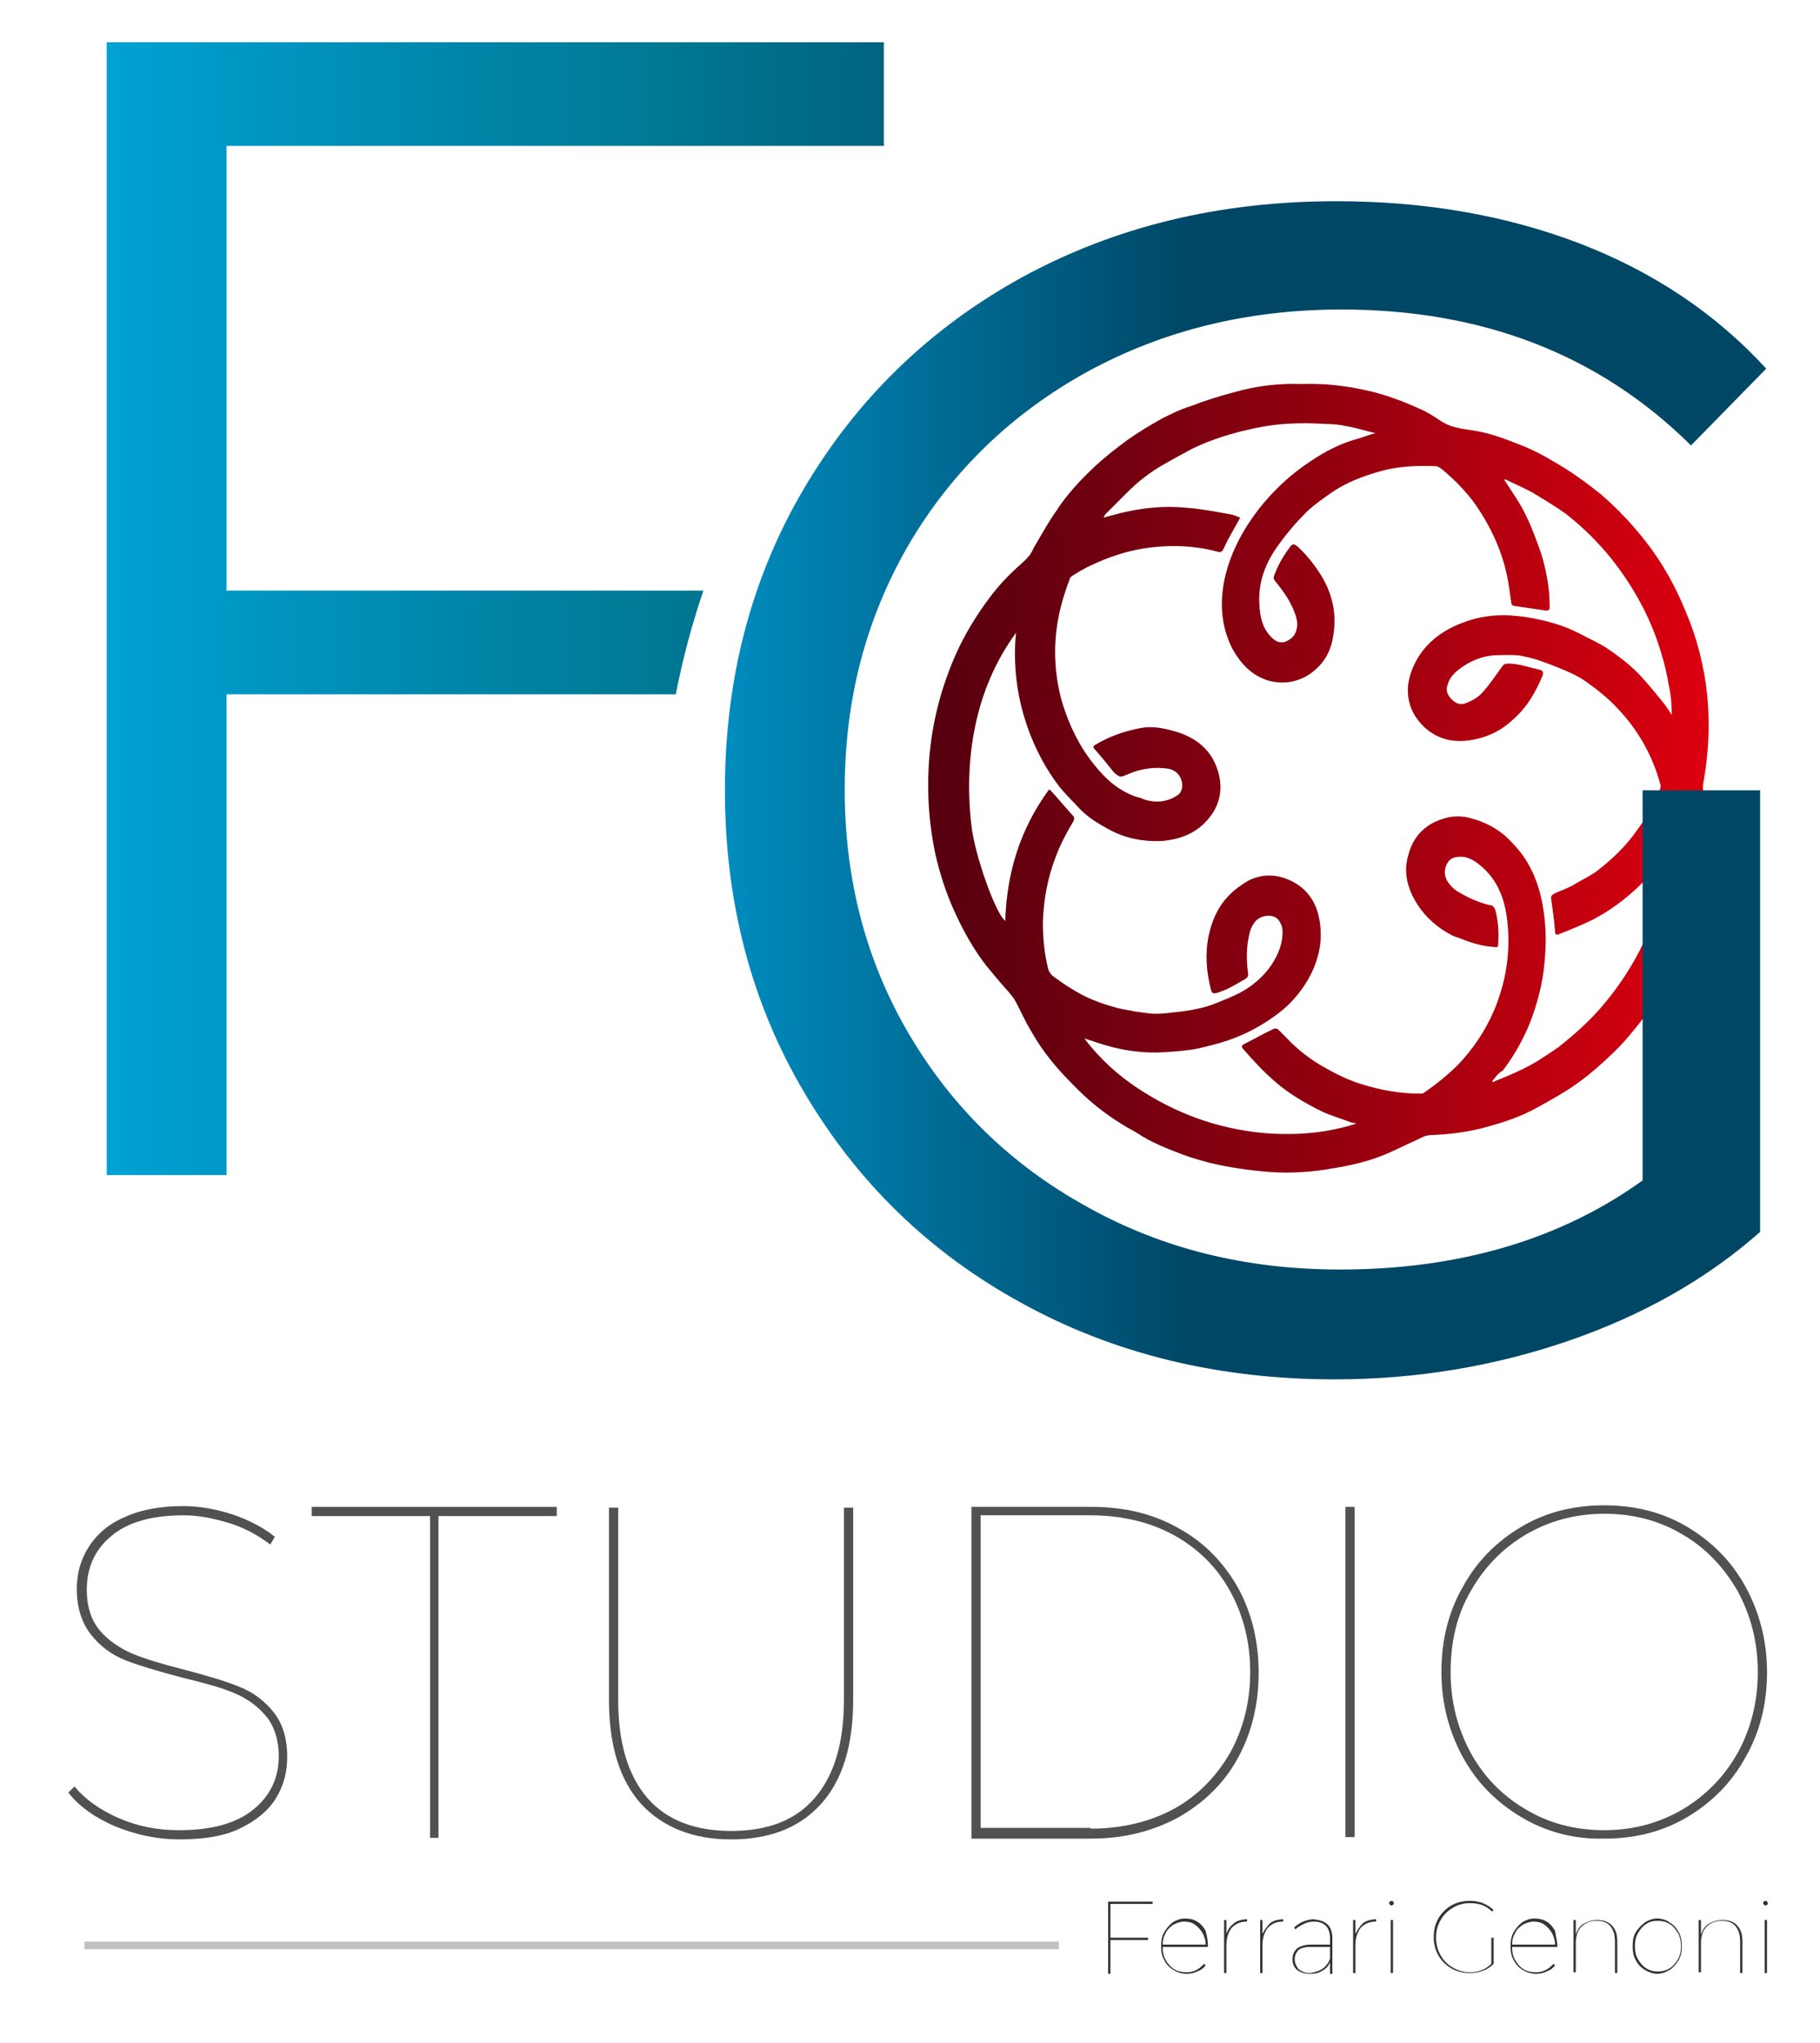
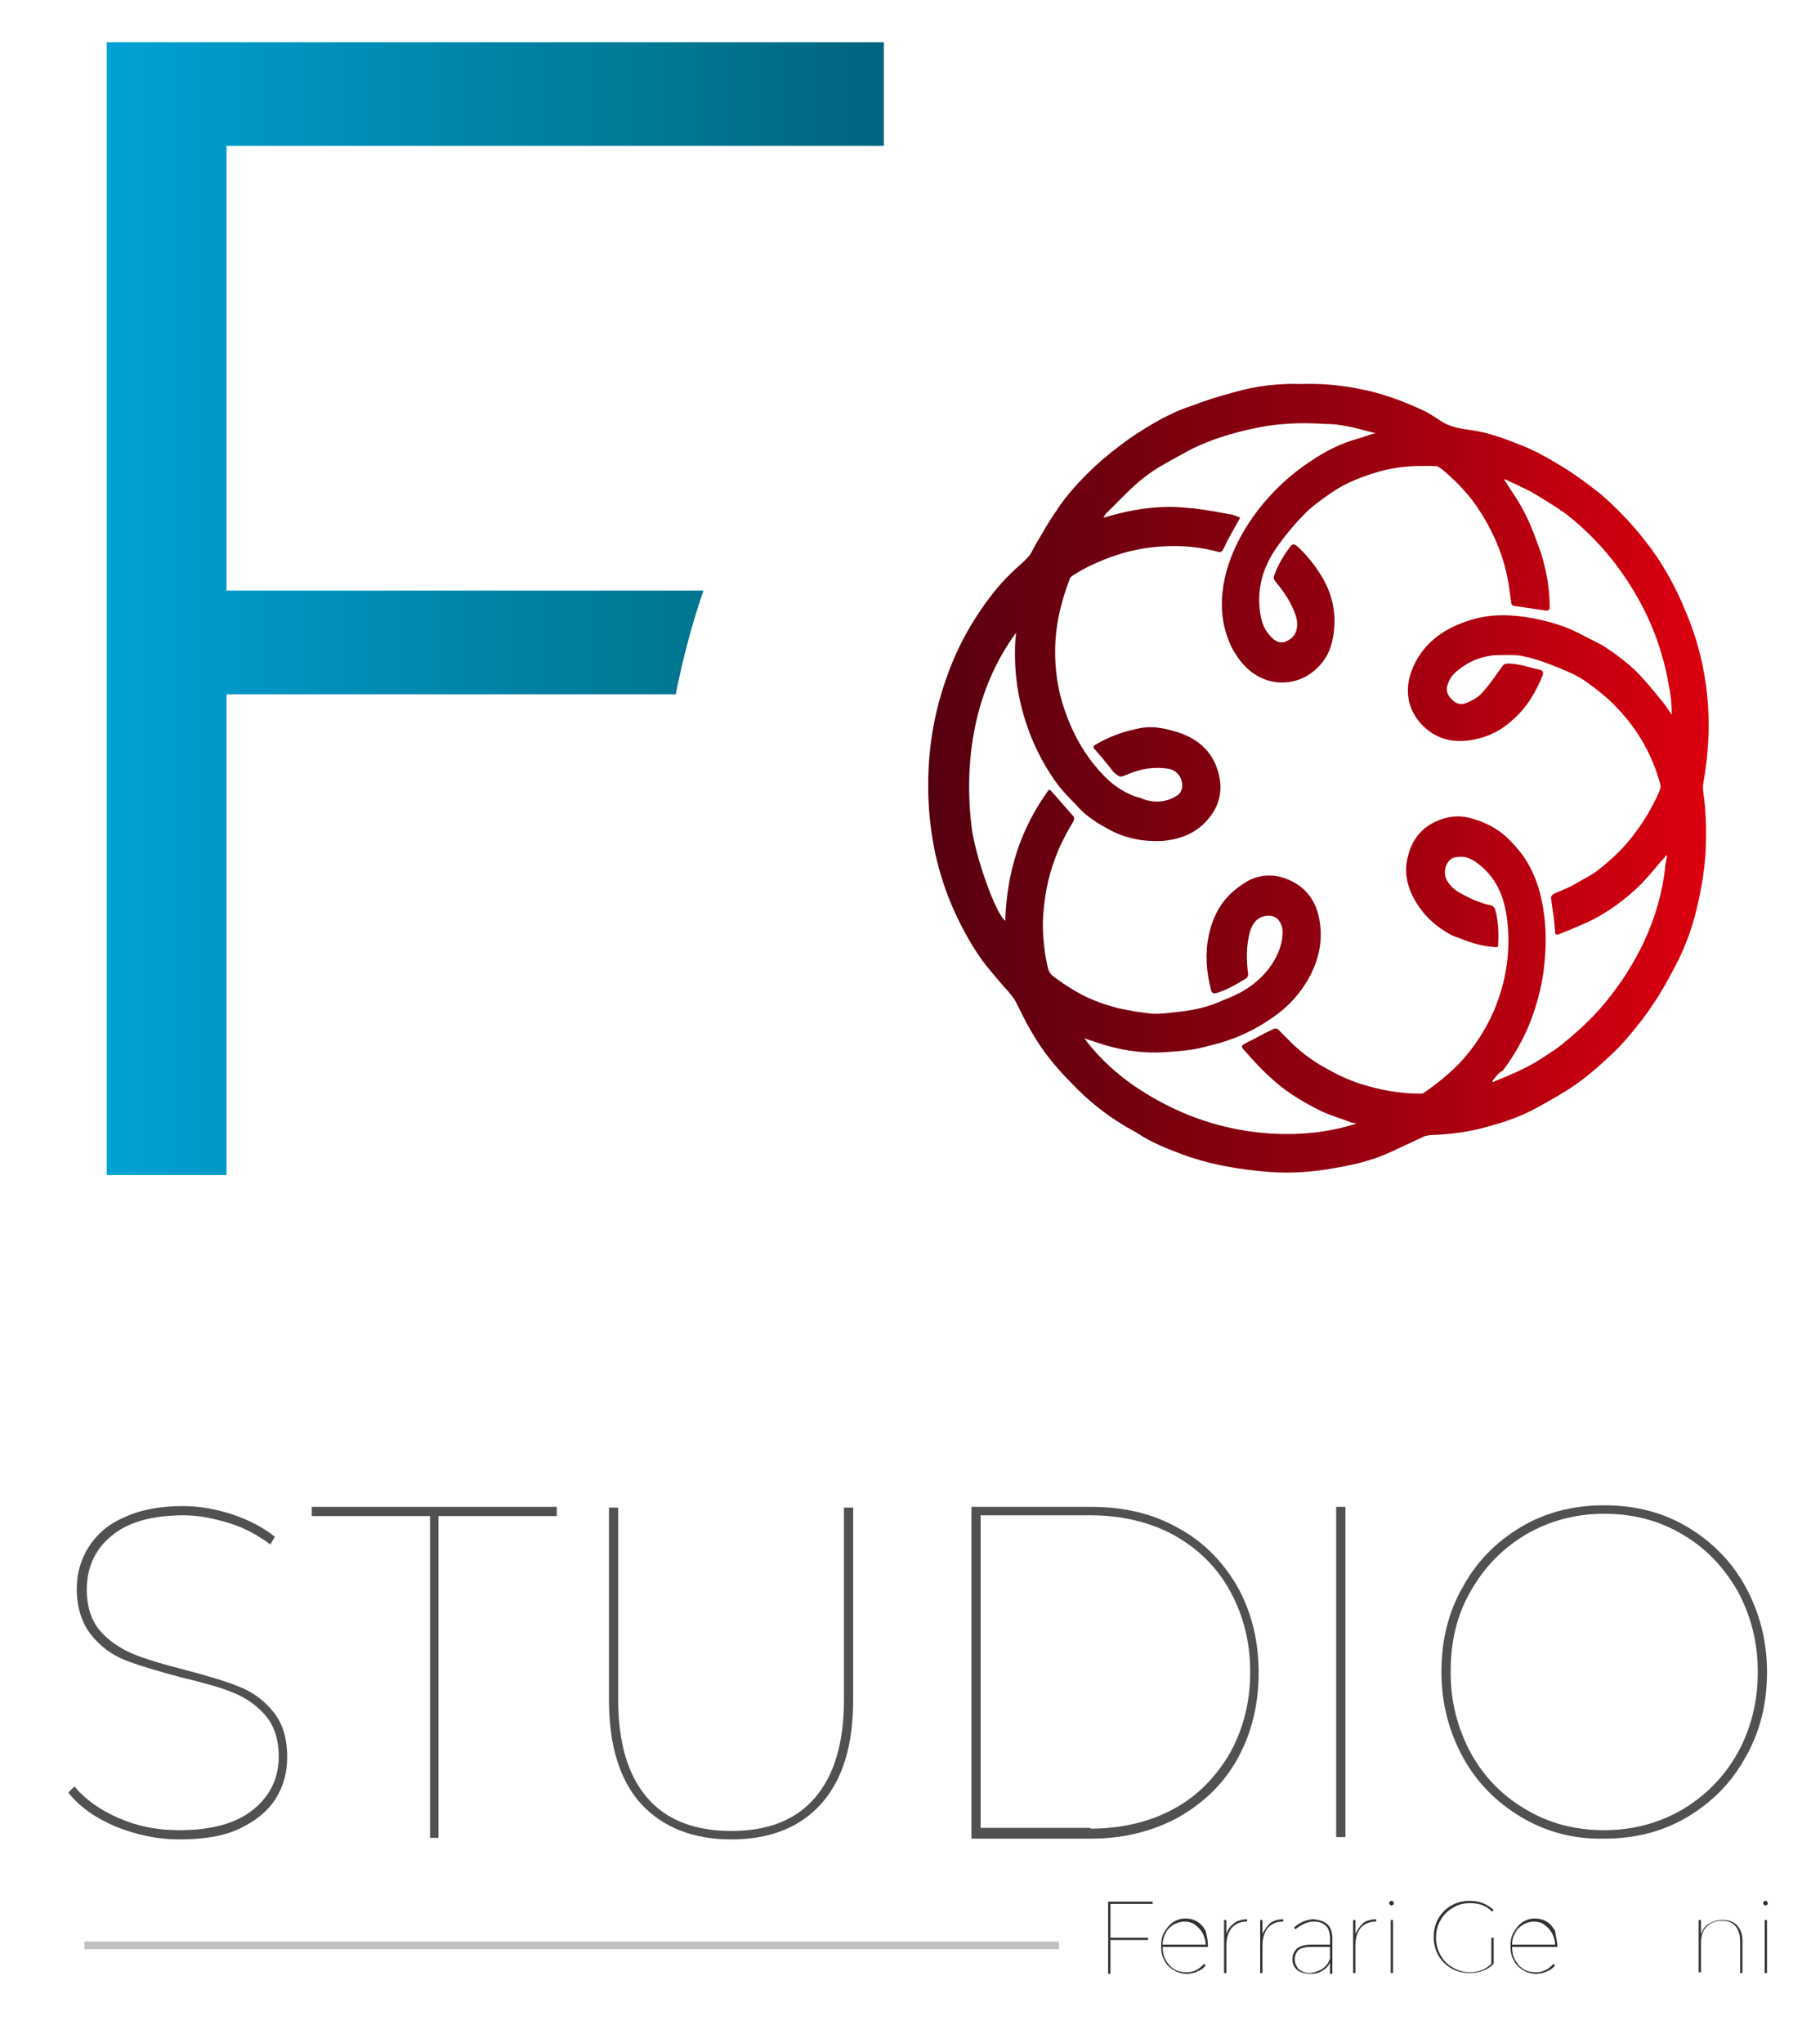
<svg xmlns="http://www.w3.org/2000/svg" version="1.1" id="Livello_8" x="0px" y="0px" viewBox="0 0 237 266" style="enable-background:new 0 0 237 266;" xml:space="preserve">
  <style type="text/css">
	.st0{fill:#515151;}
	.st1{fill:#333333;}
	.st2{fill:url(#SVGID_1_);}
	.st3{fill:url(#SVGID_2_);}
	.st4{fill:url(#SVGID_3_);}
	.st5{fill:none;stroke:#C1C1C1;stroke-miterlimit:10;}
</style>
  <g>
    <path class="st0" d="M15,237.8c-2.6-1.1-4.7-2.6-6.1-4.4l0.8-0.8c1.3,1.6,3.2,3,5.7,4.1c2.5,1.1,5.1,1.6,7.9,1.6   c4.3,0,7.5-0.9,9.7-2.7c2.2-1.8,3.3-4.1,3.3-6.9c0-2.2-0.6-4-1.7-5.3c-1.1-1.3-2.5-2.3-4.2-3c-1.7-0.7-3.9-1.3-6.8-2   c-3-0.8-5.4-1.5-7.2-2.2c-1.8-0.7-3.3-1.8-4.5-3.3c-1.2-1.5-1.9-3.5-1.9-6c0-2,0.5-3.8,1.5-5.4c1-1.6,2.5-3,4.6-3.9   c2.1-1,4.7-1.5,7.7-1.5c2.2,0,4.4,0.4,6.5,1.1c2.1,0.7,4,1.7,5.5,2.9l-0.6,1c-1.6-1.2-3.4-2.2-5.4-2.8c-2-0.6-3.9-1-5.9-1   c-4.1,0-7.3,0.9-9.4,2.7c-2.2,1.8-3.2,4.2-3.2,7c0,2.2,0.6,4,1.7,5.3c1.1,1.3,2.6,2.3,4.2,3c1.7,0.7,4,1.4,6.8,2.1   c3,0.8,5.4,1.5,7.1,2.2c1.8,0.7,3.3,1.8,4.5,3.3c1.2,1.5,1.8,3.4,1.8,5.9c0,2-0.5,3.8-1.5,5.4c-1,1.6-2.6,2.9-4.7,3.9   c-2.1,1-4.7,1.4-7.9,1.4C20.5,239.5,17.7,238.9,15,237.8z" />
    <path class="st0" d="M56,197.4H40.6v-1.2h31.9v1.2H57.1v41.9H56V197.4z" />
    <path class="st0" d="M83.5,234.9c-2.8-3.1-4.2-7.6-4.2-13.6v-25h1.2v25c0,5.7,1.3,9.9,3.8,12.8c2.5,2.9,6.2,4.3,10.9,4.3   c4.8,0,8.4-1.4,10.9-4.3c2.5-2.9,3.8-7.1,3.8-12.8v-25h1.2v25c0,6-1.4,10.5-4.2,13.6c-2.8,3.1-6.7,4.6-11.7,4.6   C90.2,239.5,86.3,237.9,83.5,234.9z" />
    <path class="st0" d="M126.5,196.2h15.6c4.3,0,8.1,0.9,11.4,2.8c3.3,1.8,5.8,4.4,7.7,7.7c1.8,3.3,2.7,7,2.7,11.1   c0,4.1-0.9,7.8-2.7,11.1c-1.8,3.3-4.4,5.8-7.7,7.7c-3.3,1.8-7.1,2.8-11.4,2.8h-15.6V196.2z M142,238.1c4.1,0,7.8-0.9,10.9-2.6   c3.1-1.7,5.5-4.2,7.3-7.3c1.7-3.1,2.6-6.6,2.6-10.5c0-3.9-0.9-7.4-2.6-10.5c-1.7-3.1-4.1-5.5-7.3-7.3c-3.1-1.7-6.8-2.6-10.9-2.6   h-14.3v40.7H142z" />
-     <path class="st0" d="M175.2,196.2h1.2v43h-1.2V196.2z" />
+     <path class="st0" d="M175.2,196.2v43h-1.2V196.2z" />
    <path class="st0" d="M198.1,236.6c-3.2-1.9-5.8-4.5-7.6-7.8c-1.8-3.3-2.8-7-2.8-11.1c0-4.1,0.9-7.8,2.8-11.1   c1.8-3.3,4.4-5.9,7.6-7.8c3.2-1.9,6.8-2.8,10.8-2.8c4,0,7.6,0.9,10.8,2.8c3.2,1.9,5.8,4.5,7.6,7.8c1.8,3.3,2.8,7,2.8,11.1   c0,4.1-0.9,7.8-2.8,11.1c-1.8,3.3-4.4,5.9-7.6,7.8c-3.2,1.9-6.8,2.8-10.8,2.8C204.9,239.5,201.3,238.5,198.1,236.6z M219.1,235.6   c3-1.8,5.4-4.2,7.2-7.4c1.7-3.1,2.6-6.6,2.6-10.5c0-3.9-0.9-7.3-2.6-10.5c-1.8-3.1-4.1-5.6-7.2-7.4c-3-1.8-6.4-2.7-10.2-2.7   c-3.7,0-7.1,0.9-10.2,2.7c-3,1.8-5.4,4.2-7.2,7.4c-1.8,3.1-2.6,6.6-2.6,10.5c0,3.9,0.9,7.3,2.6,10.5c1.7,3.1,4.1,5.6,7.2,7.4   c3,1.8,6.4,2.7,10.2,2.7C212.6,238.3,216,237.4,219.1,235.6z" />
  </g>
  <g>
    <path class="st1" d="M144.6,247.8v4.5h4.9v0.3h-4.9v4.4h-0.3v-9.4h5.8v0.3H144.6z" />
    <path class="st1" d="M157.3,253.5h-5.9c0,0.6,0.1,1.2,0.4,1.7c0.3,0.5,0.6,0.9,1.1,1.2c0.5,0.3,1,0.4,1.6,0.4   c0.5,0,0.9-0.1,1.3-0.3c0.4-0.2,0.7-0.5,1-0.8l0.2,0.2c-0.3,0.4-0.6,0.6-1.1,0.8c-0.4,0.2-0.9,0.3-1.4,0.3c-0.6,0-1.2-0.2-1.7-0.5   c-0.5-0.3-0.9-0.7-1.2-1.3c-0.3-0.5-0.4-1.1-0.4-1.8s0.1-1.3,0.4-1.8c0.3-0.5,0.6-0.9,1.1-1.3c0.5-0.3,1-0.5,1.6-0.5   c0.6,0,1.1,0.1,1.6,0.4c0.5,0.3,0.8,0.7,1.1,1.2C157.2,252.2,157.3,252.7,157.3,253.5L157.3,253.5z M152.8,250.6   c-0.4,0.3-0.8,0.6-1,1.1c-0.3,0.5-0.4,1-0.4,1.5h5.6c0-0.6-0.2-1.1-0.4-1.5c-0.3-0.5-0.6-0.8-1-1.1c-0.4-0.3-0.9-0.4-1.4-0.4   S153.2,250.4,152.8,250.6z" />
    <path class="st1" d="M160.7,250.4c0.4-0.3,1-0.5,1.7-0.5v0.3h-0.1c-0.8,0-1.4,0.3-1.9,0.8c-0.4,0.5-0.7,1.3-0.7,2.2v3.7h-0.3V250   h0.3v1.8C159.9,251.2,160.2,250.8,160.7,250.4z" />
    <path class="st1" d="M165.4,250.4c0.4-0.3,1-0.5,1.7-0.5v0.3H167c-0.8,0-1.4,0.3-1.9,0.8c-0.4,0.5-0.7,1.3-0.7,2.2v3.7h-0.3V250   h0.3v1.8C164.7,251.2,165,250.8,165.4,250.4z" />
    <path class="st1" d="M172.9,250.6c0.4,0.4,0.6,1,0.6,1.8v4.6h-0.3v-1.5c-0.2,0.5-0.5,0.8-1,1.1s-0.9,0.4-1.6,0.4   c-0.7,0-1.3-0.2-1.7-0.5c-0.4-0.4-0.6-0.8-0.6-1.4c0-0.6,0.2-1,0.6-1.4c0.4-0.3,1-0.5,1.8-0.5h2.5v-0.8c0-0.7-0.2-1.3-0.5-1.6   c-0.4-0.4-0.9-0.6-1.6-0.6c-0.5,0-0.9,0.1-1.3,0.3c-0.4,0.2-0.8,0.4-1.1,0.7l-0.2-0.2c0.3-0.3,0.7-0.6,1.2-0.8   c0.5-0.2,0.9-0.3,1.4-0.3C171.9,250,172.5,250.2,172.9,250.6z M173.2,255v-1.5h-2.5c-0.7,0-1.2,0.1-1.6,0.4   c-0.3,0.3-0.5,0.7-0.5,1.2c0,0.5,0.2,0.9,0.5,1.3c0.4,0.3,0.9,0.5,1.5,0.5C171.9,256.7,172.8,256.2,173.2,255z" />
    <path class="st1" d="M177.5,250.4c0.4-0.3,1-0.5,1.7-0.5v0.3h-0.1c-0.8,0-1.4,0.3-1.9,0.8c-0.4,0.5-0.7,1.3-0.7,2.2v3.7h-0.3V250   h0.3v1.8C176.8,251.2,177.1,250.8,177.5,250.4z" />
    <path class="st1" d="M181,248c-0.1-0.1-0.1-0.2-0.1-0.2c0-0.1,0-0.2,0.1-0.2c0.1-0.1,0.1-0.1,0.2-0.1c0.1,0,0.2,0,0.2,0.1   c0.1,0.1,0.1,0.2,0.1,0.2c0,0.1,0,0.2-0.1,0.2c-0.1,0.1-0.1,0.1-0.2,0.1C181.1,248.1,181.1,248.1,181,248z M181.1,250h0.3v6.9h-0.3   V250z" />
    <path class="st1" d="M194.3,252.3h0.2v3.4c-0.4,0.4-0.8,0.7-1.4,0.9c-0.5,0.2-1.1,0.3-1.7,0.3c-0.9,0-1.7-0.2-2.4-0.6   c-0.7-0.4-1.3-1-1.7-1.7c-0.4-0.7-0.6-1.5-0.6-2.4c0-0.9,0.2-1.7,0.6-2.4c0.4-0.7,1-1.3,1.7-1.7c0.7-0.4,1.5-0.6,2.4-0.6   c0.6,0,1.2,0.1,1.7,0.3c0.5,0.2,1,0.5,1.4,0.9l-0.2,0.2c-0.8-0.8-1.7-1.1-2.9-1.1c-0.8,0-1.6,0.2-2.2,0.6c-0.7,0.4-1.2,0.9-1.6,1.6   c-0.4,0.7-0.6,1.4-0.6,2.3c0,0.8,0.2,1.6,0.6,2.3c0.4,0.7,0.9,1.2,1.6,1.6c0.7,0.4,1.4,0.6,2.2,0.6c1.2,0,2.1-0.4,2.8-1.1V252.3z" />
    <path class="st1" d="M202.8,253.5h-5.9c0,0.6,0.1,1.2,0.4,1.7c0.3,0.5,0.6,0.9,1.1,1.2c0.5,0.3,1,0.4,1.6,0.4   c0.5,0,0.9-0.1,1.3-0.3c0.4-0.2,0.7-0.5,1-0.8l0.2,0.2c-0.3,0.4-0.6,0.6-1.1,0.8c-0.4,0.2-0.9,0.3-1.4,0.3c-0.6,0-1.2-0.2-1.7-0.5   c-0.5-0.3-0.9-0.7-1.2-1.3c-0.3-0.5-0.4-1.1-0.4-1.8s0.1-1.3,0.4-1.8c0.3-0.5,0.6-0.9,1.1-1.3c0.5-0.3,1-0.5,1.6-0.5   c0.6,0,1.1,0.1,1.6,0.4c0.5,0.3,0.8,0.7,1.1,1.2C202.6,252.2,202.8,252.7,202.8,253.5L202.8,253.5z M198.3,250.6   c-0.4,0.3-0.8,0.6-1,1.1c-0.3,0.5-0.4,1-0.4,1.5h5.6c0-0.6-0.2-1.1-0.4-1.5c-0.3-0.5-0.6-0.8-1-1.1c-0.4-0.3-0.9-0.4-1.4-0.4   S198.7,250.4,198.3,250.6z" />
-     <path class="st1" d="M209.9,250.7c0.5,0.5,0.7,1.2,0.7,2.1v4.1h-0.3v-4.1c0-0.9-0.2-1.5-0.6-2c-0.4-0.5-1-0.7-1.8-0.7   c-0.9,0-1.5,0.3-2,0.8s-0.7,1.3-0.7,2.1v3.8h-0.3V250h0.3v1.9c0.2-0.6,0.5-1.1,1-1.4c0.5-0.3,1.1-0.5,1.8-0.5   C208.8,250,209.4,250.2,209.9,250.7z" />
-     <path class="st1" d="M214.2,256.5c-0.5-0.3-0.9-0.7-1.2-1.3c-0.3-0.5-0.4-1.1-0.4-1.8s0.1-1.3,0.4-1.8c0.3-0.5,0.7-0.9,1.2-1.3   c0.5-0.3,1-0.5,1.6-0.5c0.6,0,1.2,0.2,1.6,0.5c0.5,0.3,0.9,0.7,1.2,1.3c0.3,0.5,0.4,1.1,0.4,1.8s-0.1,1.3-0.4,1.8   c-0.3,0.5-0.7,1-1.2,1.3c-0.5,0.3-1,0.5-1.6,0.5C215.3,257,214.7,256.8,214.2,256.5z M217.4,256.3c0.5-0.3,0.8-0.7,1.1-1.2   c0.3-0.5,0.4-1.1,0.4-1.7c0-0.6-0.1-1.2-0.4-1.7c-0.3-0.5-0.6-0.9-1.1-1.2c-0.5-0.3-1-0.4-1.5-0.4c-0.6,0-1.1,0.1-1.5,0.4   c-0.5,0.3-0.8,0.7-1.1,1.2c-0.3,0.5-0.4,1.1-0.4,1.7c0,0.6,0.1,1.2,0.4,1.7c0.3,0.5,0.6,0.9,1.1,1.2c0.5,0.3,1,0.4,1.5,0.4   C216.4,256.7,216.9,256.6,217.4,256.3z" />
    <path class="st1" d="M226.2,250.7c0.5,0.5,0.7,1.2,0.7,2.1v4.1h-0.3v-4.1c0-0.9-0.2-1.5-0.6-2c-0.4-0.5-1-0.7-1.8-0.7   c-0.9,0-1.5,0.3-2,0.8s-0.7,1.3-0.7,2.1v3.8h-0.3V250h0.3v1.9c0.2-0.6,0.5-1.1,1-1.4c0.5-0.3,1.1-0.5,1.8-0.5   C225.1,250,225.8,250.2,226.2,250.7z" />
    <path class="st1" d="M229.7,248c-0.1-0.1-0.1-0.2-0.1-0.2c0-0.1,0-0.2,0.1-0.2c0.1-0.1,0.1-0.1,0.2-0.1c0.1,0,0.2,0,0.2,0.1   c0.1,0.1,0.1,0.2,0.1,0.2c0,0.1,0,0.2-0.1,0.2c-0.1,0.1-0.1,0.1-0.2,0.1C229.8,248.1,229.8,248.1,229.7,248z M229.8,250h0.3v6.9   h-0.3V250z" />
  </g>
  <linearGradient id="SVGID_1_" gradientUnits="userSpaceOnUse" x1="120.925" y1="101.228" x2="222.62" y2="101.228">
    <stop offset="0" style="stop-color:#56000F" />
    <stop offset="0.536" style="stop-color:#96000F" />
    <stop offset="1" style="stop-color:#DD000F" />
  </linearGradient>
  <path class="st2" d="M169.6,50c2.7-0.1,5.5,0.2,8.2,0.8c2.4,0.5,4.8,1.4,7,2.4c1,0.4,1.9,1,2.8,1.6c1.2,0.8,2.5,1,3.9,1.2  c2.3,0.3,4.4,1.1,6.4,1.9c1.6,0.6,3.1,1.4,4.6,2.3c2.1,1.2,4,2.6,5.9,4.1c2.2,1.9,4.2,4,5.9,6.2c2.2,2.8,3.9,5.9,5.2,9.1  c1.5,3.5,2.4,7.1,2.8,10.8c0.4,3.9,0.2,7.7-0.5,11.6c-0.1,0.6,0,1.2,0.1,1.9c0.3,2.4,0.3,4.8,0.2,7.2c-0.2,2.8-0.7,5.5-1.4,8.2  c-0.6,2.2-1.4,4.3-2.5,6.4c-0.9,1.7-1.8,3.4-2.9,5c-0.9,1.4-2,2.8-3.1,4.1c-0.9,1.1-1.9,2.1-3,3.1c-1.6,1.5-3.3,2.9-5.2,4.1  c-1.3,0.8-2.7,1.6-4,2.3c-2,1.1-4.1,1.8-6.3,2.4c-2.4,0.7-4.9,1-7.5,1.1c-0.2,0-0.4,0.1-0.6,0.1c-1.5,0.7-3,1.4-4.5,2.1  c-2.4,1.1-4.9,1.7-7.4,2.1c-2.7,0.5-5.6,0.7-8.3,0.5c-2.7-0.2-5.4-0.6-7.9-1.2c-1.1-0.3-2.2-0.6-3.3-1c-2.1-0.8-4.2-1.6-6-2.8  c-0.6-0.4-1.3-0.7-1.9-1.1c-2.5-1.5-4.7-3.3-6.7-5.4c-2.1-2.1-3.9-4.3-5.3-6.8c-0.8-1.3-1.4-2.7-2.1-4c-0.2-0.4-0.6-0.8-0.9-1.2  c-1-1.1-2-2.3-2.9-3.4c-1.7-2.2-3-4.6-4.1-7c-1.1-2.4-1.9-4.9-2.5-7.5c-0.5-2.4-0.8-4.8-0.9-7.2c-0.2-5.3,0.5-10.5,2.3-15.6  c1-2.9,2.3-5.6,4-8.2c1.3-2,2.8-4,4.6-5.7c0.7-0.7,1.5-1.3,2.1-2c0.4-0.4,0.6-1,0.9-1.5c0.9-1.5,1.7-3,2.7-4.4  c1.4-2.2,3.2-4.1,5.1-5.9c1.3-1.2,2.7-2.3,4.2-3.4c1.4-1,2.9-1.9,4.5-2.8c1.2-0.6,2.4-1.2,3.7-1.6c1.8-0.7,3.7-1.3,5.6-1.8  C163.7,50.2,166.6,49.9,169.6,50z M194.3,140.8C194.3,140.9,194.3,140.9,194.3,140.8c0.2,0.1,0.3,0.1,0.3,0c2-0.8,3.9-1.6,5.7-2.7  c0.9-0.6,1.9-1.2,2.7-1.8c1.9-1.5,3.7-3.1,5.3-4.9c2.1-2.4,3.8-4.9,5.2-7.6c1.6-3.1,2.7-6.4,3.2-9.8c0.1-0.9,0.2-1.7,0.4-2.6  c-0.2,0-0.3,0.1-0.3,0.2c-1.2,1.3-2.3,2.8-3.6,4c-1.7,1.6-3.6,3-5.7,4.1c-1.4,0.7-2.9,1.3-4.4,1.9c-0.4,0.2-0.6,0.1-0.6-0.3  c-0.1-1.4-0.3-2.8-0.5-4.2c-0.1-0.4,0.1-0.6,0.5-0.8c0.9-0.4,1.8-0.7,2.6-1.2c1-0.6,2.1-1.1,3-1.8c1.9-1.5,3.6-3.1,5-5.1  c1.2-1.6,2.2-3.4,3-5.2c0.1-0.3,0.2-0.6,0.1-0.9c-1-3.7-2.9-7.1-5.6-9.9c-1.2-1.3-2.6-2.4-4-3.4c-1.1-0.8-2.3-1.3-3.5-1.8  c-1.5-0.6-3-1.2-4.5-1.5c-1.1-0.3-2.3-0.2-3.4-0.2c-2.1,0-3.9,0.8-5.4,2c-0.6,0.5-1.1,1.1-1.3,1.9c-0.3,0.8,0.1,1.5,0.7,2  c0.5,0.5,1.2,0.6,1.8,0.3c0.8-0.3,1.6-0.8,2.1-1.4c0.9-1,1.7-2.2,2.5-3.3c0.2-0.3,0.4-0.4,0.8-0.4c1.4,0,2.7,0.5,4.1,0.8  c0.4,0.1,0.5,0.3,0.4,0.7c-0.9,2.2-2.1,4.3-4,5.9c-1.5,1.4-3.4,2.3-5.6,2.6c-2.8,0.4-5.1-0.6-6.7-2.7c-1.4-1.9-1.6-4.1-0.8-6.3  c1.3-3.5,4.1-5.6,7.8-6.7c2.6-0.8,5.4-0.7,8-0.2c2.1,0.4,4.2,1,6.1,2c1.1,0.6,2.3,1.1,3.4,1.8c1.8,1.2,3.5,2.5,4.9,4.1  c0.9,1,1.7,2,2.6,3.1c0.4,0.5,0.8,1.1,1.1,1.6c0-1.3-0.1-2.6-0.4-3.9c-0.2-1.3-0.5-2.6-0.9-3.9c-1.3-4.6-3.6-8.8-6.6-12.6  c-1.7-2.1-3.7-4.1-5.9-5.8c-1.4-1-2.9-1.9-4.4-2.8c-1.1-0.6-2.3-1.1-3.5-1.7c0,0-0.1,0.1-0.1,0.1c0.1,0.1,0.1,0.2,0.2,0.3  c0.9,1.4,1.9,2.8,2.6,4.3c0.8,1.6,1.4,3.3,2,5c0.7,2.3,1.1,4.6,1.1,6.9c0,0.4-0.1,0.5-0.5,0.5c-1.3-0.2-2.7-0.4-4.1-0.6  c-0.2,0-0.4-0.2-0.4-0.4c-0.1-0.7-0.2-1.4-0.3-2.1c-0.5-3.5-1.8-6.7-3.7-9.7c-1.3-2.1-3-3.9-4.9-5.5c-0.3-0.2-0.6-0.5-0.9-0.5  c-2.5-0.1-5,0-7.4,0.7c-2.1,0.6-4.2,1.4-6,2.6c-1.3,0.9-2.6,1.8-3.6,2.8c-1.2,1.2-2.4,2.6-3.4,4c-1.8,2.4-2.8,5-2.6,8  c0.1,1.6,0.4,3.1,1.7,4.3c0.5,0.5,1.2,0.7,1.8,0.4c0.9-0.4,1.3-1,1.4-1.9c0.1-0.8-0.2-1.6-0.5-2.3c-0.6-1.4-1.5-2.6-2.4-3.7  c-0.1-0.1-0.2-0.4-0.1-0.6c0.5-1.4,1.2-2.6,2.1-3.8c0.3-0.4,0.5-0.4,0.9-0.1c1.1,1,2,2.1,2.8,3.3c1.9,2.8,2.5,5.8,1.8,9  c-0.4,1.9-1.5,3.5-3.3,4.6c-1.6,0.9-3.3,1.1-5.1,0.6c-2.2-0.7-3.6-2.3-4.6-4.1c-1.6-3.1-1.7-6.4-0.9-9.7c0.8-3.1,2.3-5.9,4.3-8.5  c1.9-2.4,4.1-4.5,6.7-6.2c1.9-1.3,4-2.4,6.3-3c0.7-0.2,1.4-0.5,2.2-0.7c-1.3-0.3-2.5-0.7-3.7-0.9c-0.9-0.2-1.9-0.3-2.8-0.3  c-3.2-0.2-6.3-0.1-9.4,0.6c-2.8,0.6-5.4,1.4-7.9,2.6c-1.3,0.7-2.6,1.4-3.8,2.1c-1.8,1-3.4,2.3-4.8,3.7c-0.9,0.9-1.8,1.8-2.7,2.7  c-0.1,0.1-0.2,0.3-0.3,0.5c0.4-0.1,0.7-0.2,1.1-0.3c2.5-0.7,5-1.1,7.5-1.1c1.1,0,2.1,0.1,3.2,0.2c1.6,0.2,3.3,0.5,4.9,0.8  c0.4,0.1,0.8,0.3,1.1,0.4c-0.5,0.9-1,1.8-1.5,2.7c-0.3,0.5-0.5,1.1-0.8,1.6c-0.1,0.1-0.3,0.2-0.4,0.2c-3.2-0.9-6.5-1-9.8-0.5  c-2.5,0.4-4.8,1.2-6.9,2.2c-0.9,0.4-1.7,0.9-2.5,1.4c-0.1,0.1-0.3,0.2-0.3,0.4c-1.2,3.1-1.9,6.2-1.9,9.5c0,2.2,0.3,4.4,0.9,6.5  c1,3.3,2.5,6.3,4.8,8.9c1.3,1.5,2.8,2.7,4.7,3.4c0.4,0.1,0.8,0.2,1.2,0.4c1.6,0.5,3.1,0.3,4.4-0.6c0.3-0.2,0.4-0.5,0.5-0.8  c0.2-1-0.3-2.3-1.7-2.6c-1.9-0.3-3.7,0-5.3,0.7c-1,0.4-1,0.5-1.8-0.2c0,0-0.1,0-0.1-0.1c-0.8-1-1.6-2-2.5-3  c-0.2-0.2-0.1-0.4,0.1-0.5c1.8-1.1,3.8-1.8,5.9-2.2c1.5-0.3,3,0,4.4,0.4c2.9,0.8,4.9,2.5,5.7,5.2c0.7,2.3,0.3,4.5-1.4,6.4  c-1.5,1.7-3.5,2.5-5.9,2.7c-2.4,0.1-4.6-0.3-6.7-1.4c-1.5-0.8-3-1.7-4.1-2.9c-0.9-1-2-2-2.8-3.1c-1.4-1.9-2.5-3.9-3.4-6.1  c-1.6-4-2.3-8-2.1-12.3c0-0.4,0.1-0.9,0.1-1.3c-2.7,3.7-4.4,7.8-5.3,12.1c-0.9,4.3-1,8.7-0.5,13c0.4,3.7,3.1,11.4,4.4,12.4  c0.2-6.2,1.9-11.9,5.7-17.1c0.1,0.1,0.2,0.1,0.2,0.1c1,1.1,2,2.3,3,3.4c0.1,0.1,0.1,0.4,0,0.6c-0.9,1.5-1.7,3-2.3,4.6  c-1.1,2.8-1.6,5.7-1.7,8.6c0,2,0.2,4.1,0.7,6.1c0.1,0.3,0.3,0.6,0.5,0.8c0.9,0.7,1.8,1.3,2.8,1.9c1.6,1,3.4,1.7,5.2,2.2  c0.9,0.3,1.9,0.4,2.8,0.6c0.9,0.1,1.8,0.3,2.7,0.3c0.8,0,1.7-0.1,2.5-0.2c1.9-0.2,3.7-0.5,5.4-1.2c1-0.4,2-0.8,3-1.3  c1.7-0.9,3.1-2.1,4.2-3.7c0.9-1.4,1.5-2.9,1.4-4.5c0-0.4-0.2-0.9-0.5-1.3c-0.7-0.9-2.5-0.7-3.2,0.4c-0.3,0.4-0.5,0.9-0.6,1.4  c-0.4,1.6-0.4,3.3-0.2,5c0.1,0.4,0,0.7-0.4,0.9c-1.2,0.7-2.3,1.4-3.7,1.8c-0.4,0.1-0.6,0-0.7-0.4c-0.6-2.3-0.8-4.7-0.3-7.1  c0.5-2.3,1.5-4.4,3.5-6c0.5-0.4,1.1-0.8,1.6-1.1c1.7-0.9,3.5-0.9,5.2-0.2c2.2,0.9,3.5,2.6,4,4.7c0.7,3,0.1,5.8-1.4,8.4  c-1,1.7-2.3,3.2-3.9,4.4c-2,1.5-4.2,2.7-6.6,3.5c-1.2,0.4-2.4,0.7-3.7,1c-1.4,0.3-2.9,0.4-4.4,0.5c-3.1,0.2-6.1-0.3-9-1.3  c-0.5-0.2-1-0.3-1.5-0.5c2.1,2.8,4.8,5.2,7.9,7.1c5,3.1,10.4,4.9,16.4,5.3c3.7,0.2,7.4-0.1,11.1-1.3c-0.2-0.1-0.3-0.1-0.5-0.1  c-1.3-0.5-2.7-0.9-4-1.5c-2.2-1.1-4.3-2.3-6.1-3.9c-1.5-1.3-2.8-2.7-4.1-4.2c-0.3-0.3-0.2-0.5,0.2-0.7c1.2-0.6,2.4-1.3,3.7-1.9  c0.1-0.1,0.5-0.1,0.6,0c0.4,0.4,0.8,0.8,1.2,1.2c1.4,1.5,3.1,2.8,4.9,3.8c1.4,0.8,3,1.6,4.6,2.1c2.5,0.8,5.1,1.3,7.8,1.3  c0.2,0,0.4,0,0.5-0.1c1.6-1.1,3.1-2.3,4.5-3.7c2-2.1,3.5-4.4,4.6-6.9c1.7-4,2.3-8.1,1.7-12.4c-0.4-2.7-1.4-5.1-3.8-6.9  c-0.8-0.6-1.7-1-2.7-0.8c-0.4,0-0.9,0.3-1.1,0.6c-0.5,0.7-0.6,1.6-0.2,2.4c0.4,0.7,1,1.3,1.8,1.7c1.2,0.7,2.6,1.3,4,1.6  c0.2,0,0.4,0.3,0.5,0.5c0.4,1.5,0.5,3,0.4,4.5c0,0.4-0.1,0.5-0.6,0.4c-1.6-0.1-3.1-0.6-4.6-1.2c-0.3-0.1-0.6-0.2-0.8-0.3  c-1.9-1-3.4-2.3-4.5-4c-1.3-2-1.9-4.2-1.2-6.5c0.5-1.9,1.6-3.4,3.5-4.3c1.5-0.7,3-0.9,4.5-0.5c1.9,0.5,3.5,1.3,4.9,2.6  c1,1,1.9,2,2.6,3.2c1.3,2.2,1.9,4.5,2.2,7c0.3,2.4,0.2,4.8-0.1,7.2c-0.3,2.2-0.9,4.4-1.7,6.5c-0.9,2.3-2.1,4.4-3.6,6.4  C195.1,139.7,194.7,140.3,194.3,140.8z" />
  <g>
    <linearGradient id="SVGID_2_" gradientUnits="userSpaceOnUse" x1="13.904" y1="79.266" x2="115.064" y2="79.266">
      <stop offset="0" style="stop-color:#00A2D4" />
      <stop offset="0.447" style="stop-color:#0086AA" />
      <stop offset="0.71" style="stop-color:#007994" />
      <stop offset="1" style="stop-color:#00647F" />
    </linearGradient>
    <path class="st3" d="M13.9,5.5V153h15.6V90.4H88c0.9-4.6,2.1-9.1,3.6-13.5H29.5V19h85.6V5.5H13.9z" />
  </g>
  <g>
    <linearGradient id="SVGID_3_" gradientUnits="userSpaceOnUse" x1="94.319" y1="102.854" x2="230.069" y2="102.854">
      <stop offset="0" style="stop-color:#008CBF" />
      <stop offset="0.447" style="stop-color:#004766" />
      <stop offset="0.71" style="stop-color:#004766" />
      <stop offset="1" style="stop-color:#004766" />
    </linearGradient>
-     <path class="st4" d="M213.9,102.9h15.3v57.5c-7,6.2-15.4,10.9-25,14.2c-9.6,3.3-19.8,5-30.4,5c-15.1,0-28.7-3.3-40.7-9.9   c-12.1-6.6-21.5-15.8-28.4-27.5c-6.9-11.7-10.3-24.8-10.3-39.3c0-14.5,3.4-27.6,10.3-39.3c6.9-11.7,16.4-20.9,28.4-27.5   c12.1-6.6,25.7-9.9,40.9-9.9c11.5,0,22,1.8,31.7,5.5c9.6,3.7,17.7,9.1,24.3,16.3L220.2,58c-11.9-11.8-27.1-17.7-45.5-17.7   c-12.2,0-23.2,2.7-33.1,8.1c-9.8,5.4-17.6,12.9-23.2,22.4c-5.6,9.6-8.4,20.2-8.4,32c0,11.8,2.8,22.4,8.4,31.9   c5.6,9.5,13.3,17,23.1,22.4c9.8,5.5,20.8,8.2,33,8.2c15.5,0,28.7-3.9,39.4-11.6V102.9z" />
  </g>
  <line class="st5" x1="11" y1="253.3" x2="137.9" y2="253.3" />
</svg>